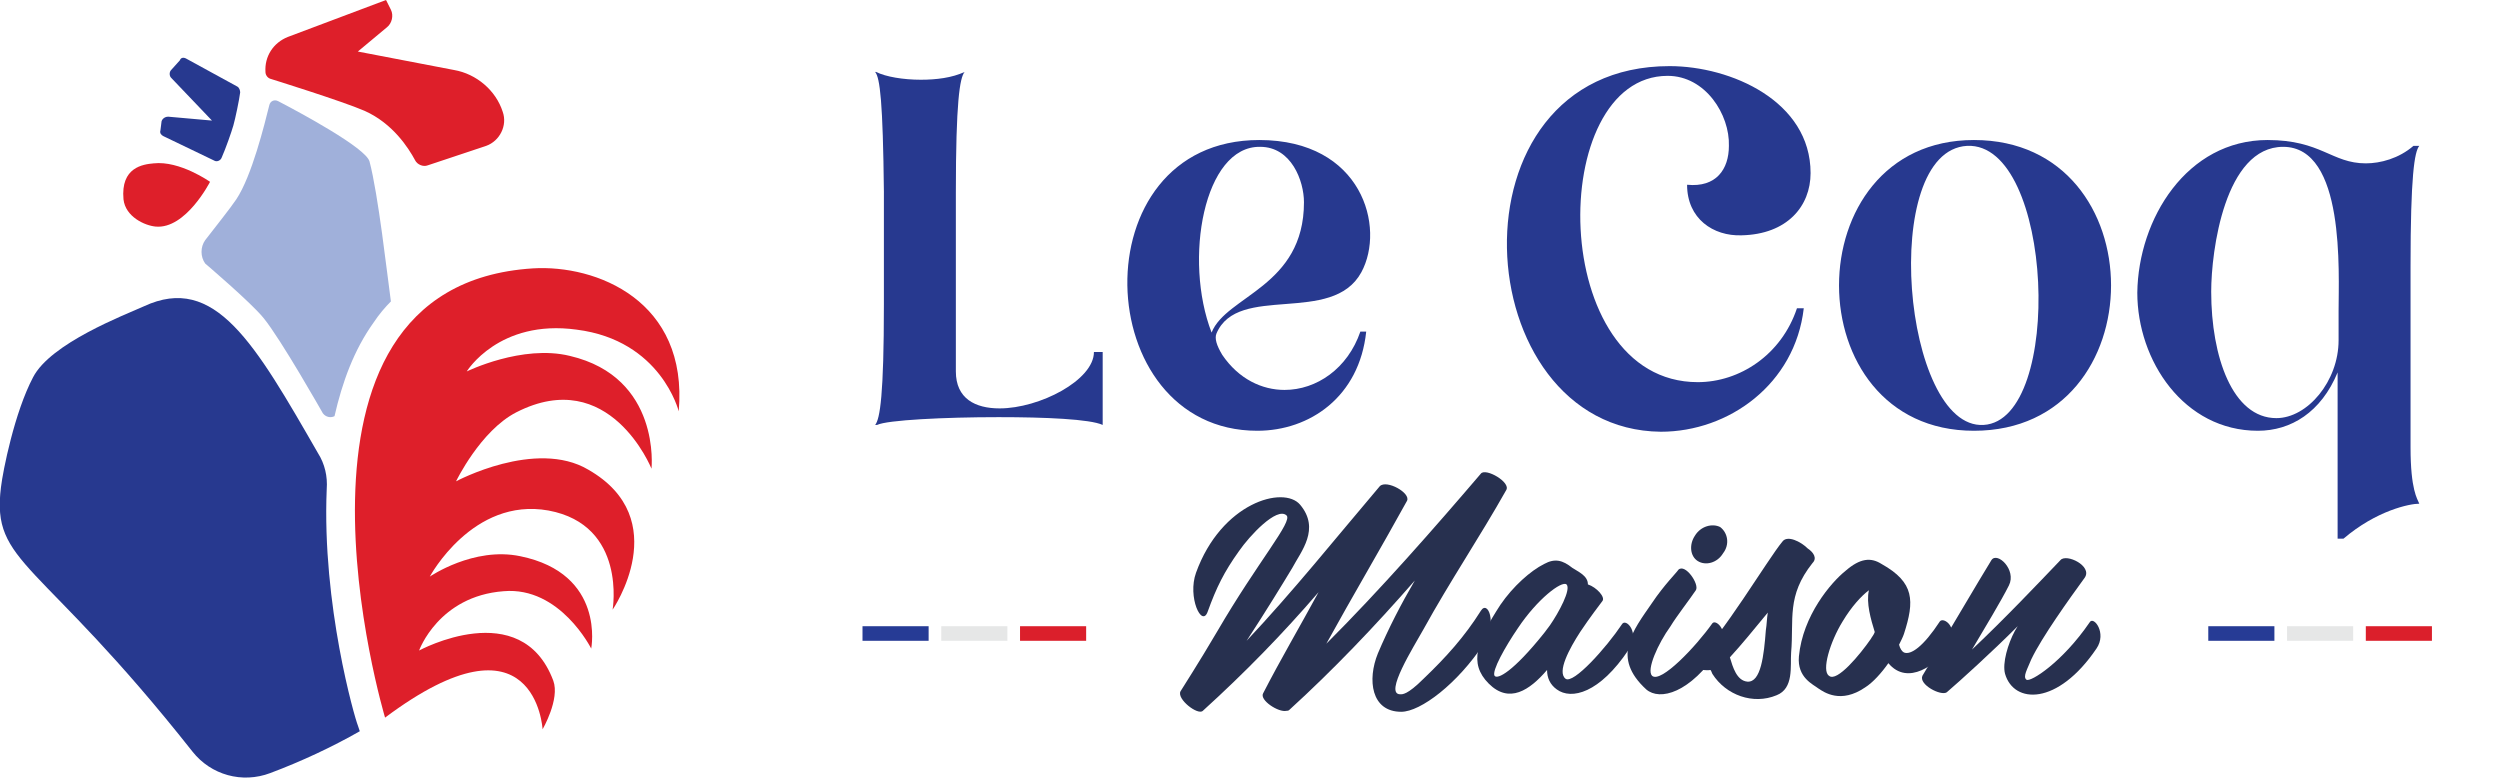
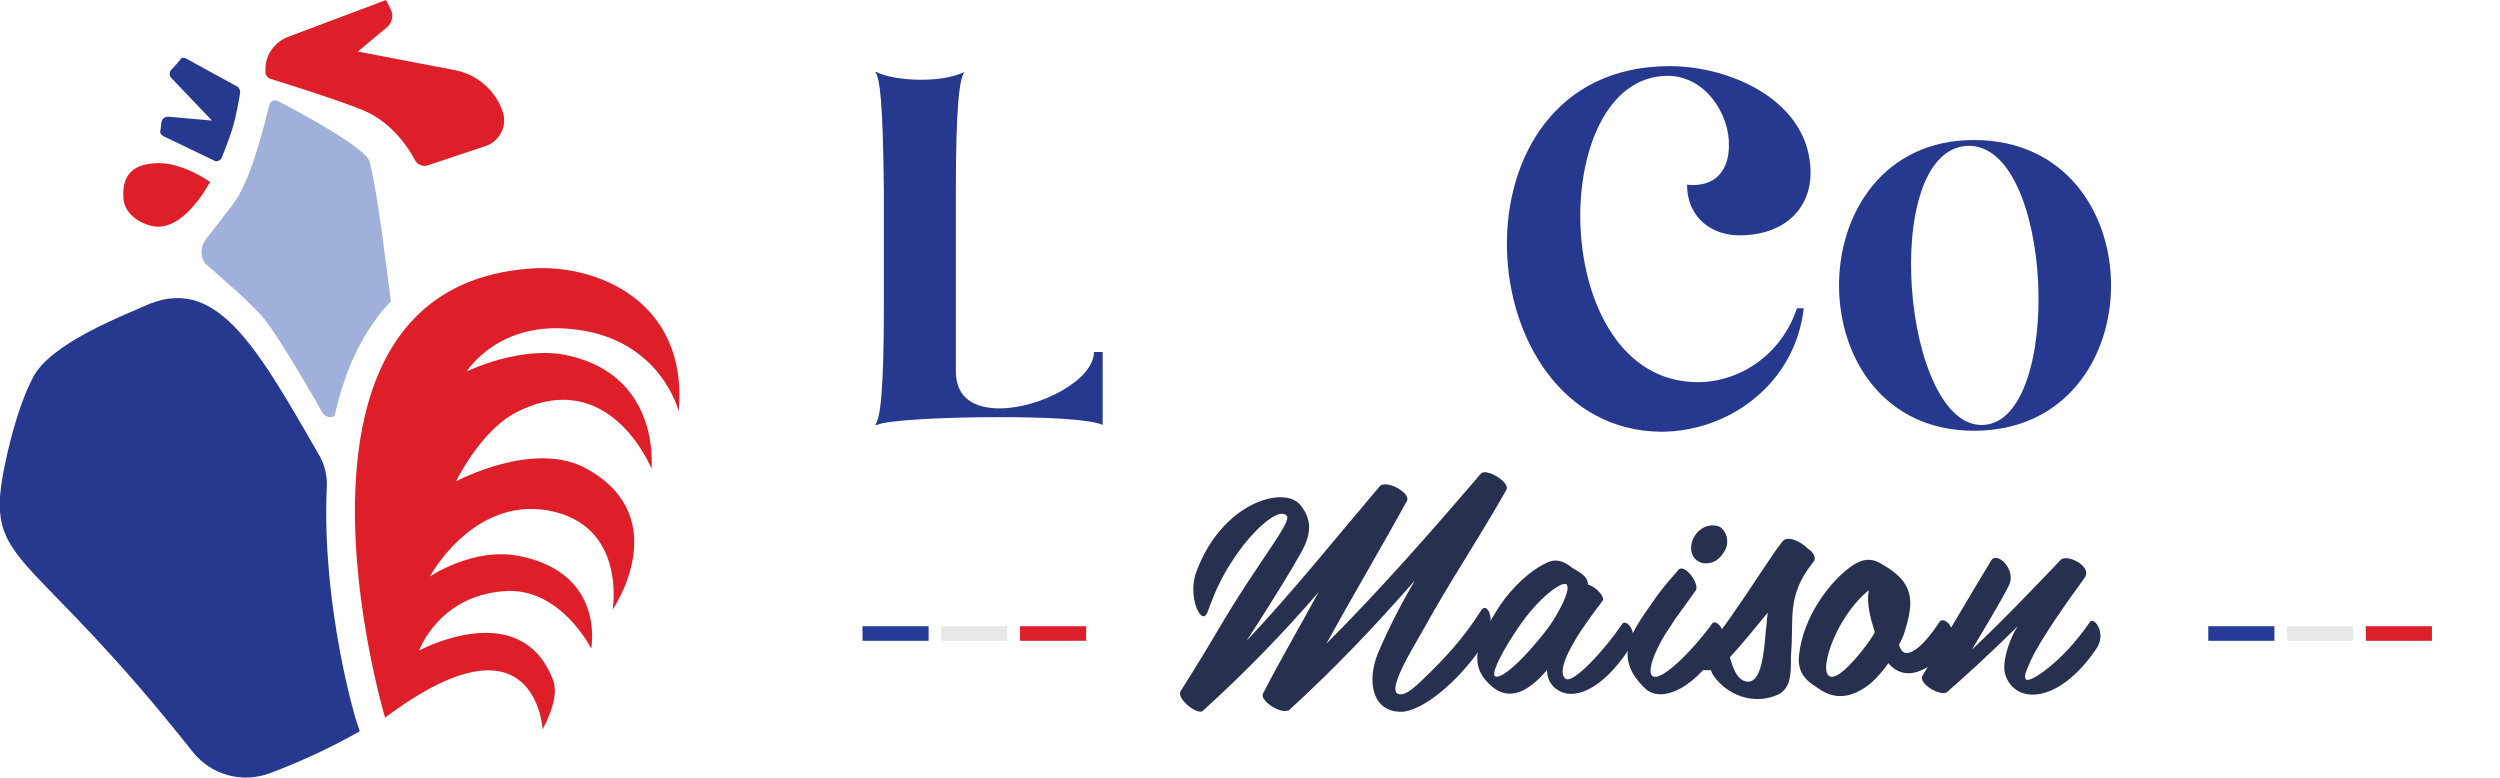
<svg xmlns="http://www.w3.org/2000/svg" version="1.1" id="Layer_1" x="0px" y="0px" viewBox="0 0 257.1 80" style="enable-background:new 0 0 257.1 80;" xml:space="preserve">
  <style type="text/css"> .st0{fill:#27398F;} .st1{fill:#27304F;} .st2{fill:#263B95;} .st3{fill:#E6E7E7;} .st4{fill:#DB1F2B;} .st5{fill:none;} .st6{fill:#DE1F2A;} .st7{fill:#A0B0DA;} </style>
  <g>
    <g>
      <g>
        <path class="st0" d="M90,7.4h0.1c1,0.5,2.8,0.8,4.6,0.8c1.6,0,3.2-0.2,4.5-0.8c-0.5,0.6-0.9,3.1-0.9,12.4v18.4 c0,2.8,2,3.8,4.5,3.8c4.1,0,9.7-2.9,9.7-5.8h0.9v7.5c-1.3-0.6-5.9-0.8-10.7-0.8c-5.6,0-11.5,0.3-12.5,0.8H90 c0.5-0.6,0.9-3.1,0.9-12.4V19.7C90.8,10.5,90.5,8,90,7.4z" />
-         <path class="st0" d="M129.5,14.4c10.6,0,13,9,10.5,13.6c-3,5.5-12.7,1.1-14.9,6.3c-0.2,0.5,0,1.2,0.6,2.2 c1.7,2.5,4.1,3.6,6.4,3.6c3.3,0,6.5-2.2,7.8-6h0.6c-0.7,6.7-5.8,10.2-11.2,10.2C112,44.3,110.9,14.4,129.5,14.4z M124.6,34.2 c1.5-3.8,9.5-4.7,9.5-13.4c0-2.2-1.3-5.7-4.5-5.7C123.8,15,121.7,26.7,124.6,34.2z" />
        <path class="st0" d="M171.7,6.8c6.3,0,14.5,3.6,14.5,11c0,3.4-2.4,6.3-7.1,6.4c-2.9,0.1-5.6-1.7-5.6-5.2c3,0.3,4.3-1.6,4.3-4 c0.1-3.2-2.4-7.2-6.3-7.2c-12.5,0-12.4,31.5,3.1,31.5c4.3,0,8.6-2.8,10.2-7.6h0.7c-0.9,7.8-7.7,12.7-14.7,12.7 C150.7,44.2,148.4,6.8,171.7,6.8z" />
        <path class="st0" d="M203,14.4c18.8,0,18.8,29.9,0,29.9C184.5,44.3,184.5,14.4,203,14.4z M204,43.7c8.3-0.5,7.2-29.1-1.7-28.7 C193.2,15.5,195.7,44.2,204,43.7z" />
-         <path class="st0" d="M233.2,14.4c5.5,0,6.6,2.4,10.1,2.4c1.5,0,3.4-0.5,4.9-1.8h0.6c-0.5,0.6-0.9,3.1-0.9,12.4v18.6 c0,4.4,0.7,5.3,0.9,5.8c-1,0-4.4,0.7-7.8,3.6h-0.6V38.3c-1.7,4.1-4.8,6-8.2,6c-7.6,0-12.4-7.2-12.4-14.2 C219.9,22.5,224.9,14.4,233.2,14.4z M227.4,30c0,6.7,2.2,13,6.7,13c3.2,0,6.4-3.8,6.4-8v-3c0-4,0.7-16.9-5.7-16.9 C228.8,15.1,227.4,25.8,227.4,30z" />
      </g>
    </g>
    <g>
      <path class="st1" d="M144.7,51.5c-2.7,4.9-5.6,9.8-8.3,14.7c5.6-5.6,11.2-12,15.9-17.5c0.5-0.6,3.1,0.9,2.6,1.7 c-2.7,4.8-5.8,9.4-8.5,14.3c-1,1.8-4.1,6.7-2.4,6.7c0.2,0,0.7,0.1,2.4-1.6c2.3-2.2,4.2-4.3,5.9-7c0.7-1.1,1.7,1.2,0.3,3.4 c-2.7,4.1-6.5,7-8.5,7c-3.1,0-3.5-3.3-2.4-6c1.1-2.6,2.4-5.1,3.8-7.5c-4.1,4.7-8.4,9.2-12.9,13.3c-0.1,0.1-0.2,0.1-0.3,0.1 c-0.8,0.2-2.8-1.1-2.4-1.8c1.8-3.5,3.8-6.9,5.7-10.4c-3.7,4.3-7.6,8.3-11.9,12.2c-0.5,0.5-2.7-1.2-2.3-2c0.3-0.5,1.8-2.8,3.8-6.2 c4.2-7.2,7.8-11.3,7.1-11.9c-1-0.9-3.8,2.1-4.9,3.7c-1.5,2.1-2.3,3.7-3.2,6.2c-0.6,1.7-2.1-1.5-1.2-4c2.6-7.2,9-9,10.7-7 c2.1,2.5,0.1,4.8-0.8,6.5c-0.9,1.5-2.8,4.6-4.7,7.5c4.8-5.1,9.2-10.6,13.7-15.9C142.6,49.3,145.1,50.7,144.7,51.5z" />
      <path class="st1" d="M167.5,66.8c-3,4.5-5.9,5.2-7.4,4.1c-0.7-0.5-1-1.2-1-2c-1.8,2.1-3.9,3.5-6,1.4c-2.1-2.1-1.2-4.4,1.2-8.1 c1.3-1.9,3.1-3.5,4.5-4.2c1.1-0.6,1.9-0.4,2.9,0.4c0.6,0.4,1.6,0.8,1.6,1.7c0.9,0.3,1.8,1.3,1.5,1.7c-0.3,0.4-1.3,1.7-2.3,3.2 c-1.1,1.7-2.4,4.1-1.5,4.8c0.8,0.6,4.2-3.2,5.8-5.6C167.2,63.5,168.7,65.1,167.5,66.8z M158.8,65.1l0.6-0.8 c0.9-1.3,2.2-3.7,1.7-4.2c-0.5-0.4-3,1.5-5,4.5c-1.3,1.9-2.7,4.4-2.4,4.9C154,69.9,155.6,69.1,158.8,65.1z" />
      <path class="st1" d="M171.8,64.4c-1.3,1.8-2.5,4.5-1.9,5.1c0.9,0.8,4.5-3,6.2-5.4c0.4-0.5,1.9,1,0.7,2.7c-3,4.5-6.1,5.3-7.5,4.1 c-3.6-3.3-1.4-6,0.6-8.9c1.2-1.8,2.6-3.2,2.7-3.4c0.7-0.7,2.2,1.5,1.8,2.1C173.8,61.6,172.4,63.4,171.8,64.4z M177.2,56.9 c-0.6,1-1.8,1.3-2.6,0.8c-0.8-0.5-0.9-1.7-0.3-2.6c0.6-1,1.8-1.3,2.6-0.9C177.7,54.8,177.9,56,177.2,56.9z" />
      <path class="st1" d="M186.4,57.9c-2.7,3.4-1.9,5.8-2.2,9.2c-0.1,1.4,0.3,3.7-1.5,4.4c-2.4,1-5.2,0-6.6-2.2 c-0.1-0.2-0.1-0.3-0.2-0.4c-0.4,0.1-2.3-0.1-1.8-0.6c3.1-3,7.7-10.8,9.2-12.6c0.5-0.7,1.9,0,2.6,0.7 C186.5,56.8,186.9,57.4,186.4,57.9z M181.6,64.8c0.1-0.6,0.1-1.2,0.2-1.8c-1.4,1.7-2.7,3.3-3.9,4.6c0.3,1,0.7,2.4,1.8,2.5 C181.1,70.2,181.4,67.4,181.6,64.8z" />
      <path class="st1" d="M200.3,66.6c-1.1,1.7-4.1,4-6.1,1.6c-0.7,1-1.6,2-2.4,2.5c-2.5,1.7-4.2,0.5-4.8,0.1c-0.5-0.4-2.2-1.1-2-3.3 c0.4-4.2,3.3-7.6,4.8-8.8c1.5-1.3,2.6-1.4,3.7-0.7c3.4,1.9,3.4,3.8,2.3,7.2c-0.1,0.3-0.3,0.7-0.5,1.1c0.1,0.4,0.3,0.7,0.5,0.8 c0.7,0.3,2-0.6,3.7-3.2C199.9,63.4,201.6,64.6,200.3,66.6z M192.4,65.7c0.1-0.2,0.3-0.4,0.4-0.7c-0.4-1.3-0.9-3-0.6-4.3 c-0.8,0.6-1.8,1.7-2.7,3.2c-1.3,2.1-2.2,5.1-1.4,5.6C188.9,70.2,191.3,67.3,192.4,65.7z" />
      <path class="st1" d="M204.8,57.6c0.6-0.9,2.6,1,1.8,2.6c-0.8,1.6-2.5,4.4-3.8,6.6c3.3-3.1,6.9-6.9,9.1-9.2 c0.6-0.7,3.3,0.6,2.5,1.8c-1.6,2.2-4.4,6.1-5.5,8.4c-0.4,1-0.9,1.8-0.5,2.1c0.4,0.3,3.7-1.8,6.5-5.9c0.4-0.7,1.8,1.1,0.7,2.7 c-4,5.9-8.5,5.7-9.4,2.6c-0.3-1.1,0.3-3.1,1-4.4c0.1-0.2,0.2-0.3,0.3-0.5c-2.7,2.7-5.9,5.6-7.3,6.8c-0.6,0.4-2.9-0.8-2.5-1.7 C198.5,68.2,204.1,58.7,204.8,57.6z" />
    </g>
    <g>
      <rect x="88.7" y="64.4" class="st2" width="6.8" height="1.5" />
      <rect x="96.8" y="64.4" class="st3" width="6.8" height="1.5" />
      <rect x="104.9" y="64.4" class="st4" width="6.8" height="1.5" />
    </g>
    <g>
      <rect x="227.1" y="64.4" class="st2" width="6.8" height="1.5" />
      <rect x="235.2" y="64.4" class="st3" width="6.8" height="1.5" />
      <rect x="243.3" y="64.4" class="st4" width="6.8" height="1.5" />
    </g>
  </g>
  <path class="st5" d="M243.4,39.3c2.4,0.2,4.6,0.7,6.7,1.6c-1.4-1-3.2-1.7-5.1-1.7C244.5,39.2,244,39.2,243.4,39.3z" />
  <g>
    <path class="st0" d="M19.1,6l5.3,2.9c0.2,0.1,0.3,0.4,0.3,0.6c-0.1,0.8-0.5,2.7-0.7,3.4c-0.2,0.7-0.8,2.4-1.2,3.3 c-0.1,0.3-0.5,0.5-0.8,0.3L16.8,14c-0.2-0.1-0.4-0.3-0.3-0.6l0.1-0.8c0-0.3,0.3-0.6,0.7-0.6l4.5,0.4L17.6,8c-0.2-0.2-0.2-0.6,0-0.8 l0.9-1C18.6,5.9,18.9,5.9,19.1,6z" />
    <path class="st6" d="M21.6,18.7c0,0-2.5,4.9-5.6,4.6c-1.1-0.1-3.1-1-3.3-2.8c-0.3-3.3,2-3.6,3.1-3.7C18.5,16.5,21.6,18.7,21.6,18.7 z" />
    <path class="st6" d="M39.7,0l0.5,1c0.3,0.6,0.1,1.4-0.4,1.8l-3,2.5l9.9,1.9c2.3,0.4,4.3,2.1,5,4.3l0,0c0.5,1.4-0.3,3-1.7,3.5l-6,2 c-0.5,0.2-1.1-0.1-1.3-0.5c-0.7-1.3-2.3-3.8-5.2-5.1c-2.3-1-9.7-3.3-9.7-3.3c-0.3-0.1-0.5-0.4-0.5-0.7v0c-0.1-1.6,0.8-3,2.3-3.6 L39.7,0z" />
    <path class="st7" d="M40.2,31c-0.4-2.9-1.3-11-2.2-14.4c-0.4-1.4-7.1-5-9.4-6.2c-0.4-0.2-0.8,0-0.9,0.4c-0.5,2-1.8,7.3-3.4,9.7 c-0.6,0.9-2.2,2.9-3.2,4.2c-0.5,0.7-0.5,1.7,0,2.4c0,0,4.7,4,6,5.6c1.8,2.2,6.1,9.8,6.1,9.8c0.3,0.4,0.8,0.5,1.2,0.3 c0.8-3.5,2-6.8,4-9.6C39,32.3,39.6,31.6,40.2,31z" />
    <path class="st0" d="M33.6,50.3c0.1-1.3-0.2-2.6-0.9-3.7c0,0,0,0,0,0c-6.5-11.3-10.6-18.5-17.9-15.1c-2,0.9-9.6,3.8-11.4,7.3 c-1.9,3.6-3.1,9.6-3.3,11.3c-1,8,3.9,7.2,19.7,27.2c1.9,2.4,5.1,3.3,8,2.2c3.2-1.2,6.4-2.7,9.2-4.3l-0.2-0.6 C36.5,73.9,33.1,62.2,33.6,50.3z" />
    <path class="st6" d="M39.6,73.8c0,0-13.3-44.4,15.2-46.2c6.5-0.4,16,3.3,15,14.7c0,0-1.8-7.3-10.5-8.4c-8-1.1-11.3,4.3-11.3,4.3 s5.7-2.8,10.6-1.6c9.4,2.2,8.4,11.6,8.4,11.6s-4.3-10.7-13.9-5.8c-3.7,1.9-6.2,7.1-6.2,7.1s8.2-4.4,13.6-1.2 c8.9,5.1,2.5,14.4,2.5,14.4s1.5-8.7-6.6-10.2c-7.8-1.4-12.2,6.8-12.2,6.8s4.5-3.1,9.3-2.1c8.8,1.8,7.3,9.5,7.3,9.5s-3.2-6.4-9-5.9 c-6.7,0.5-8.7,6.1-8.7,6.1s10.5-5.7,13.8,3.1c0.7,1.9-1.1,5-1.1,5S55.1,62.2,39.6,73.8z" />
  </g>
</svg>